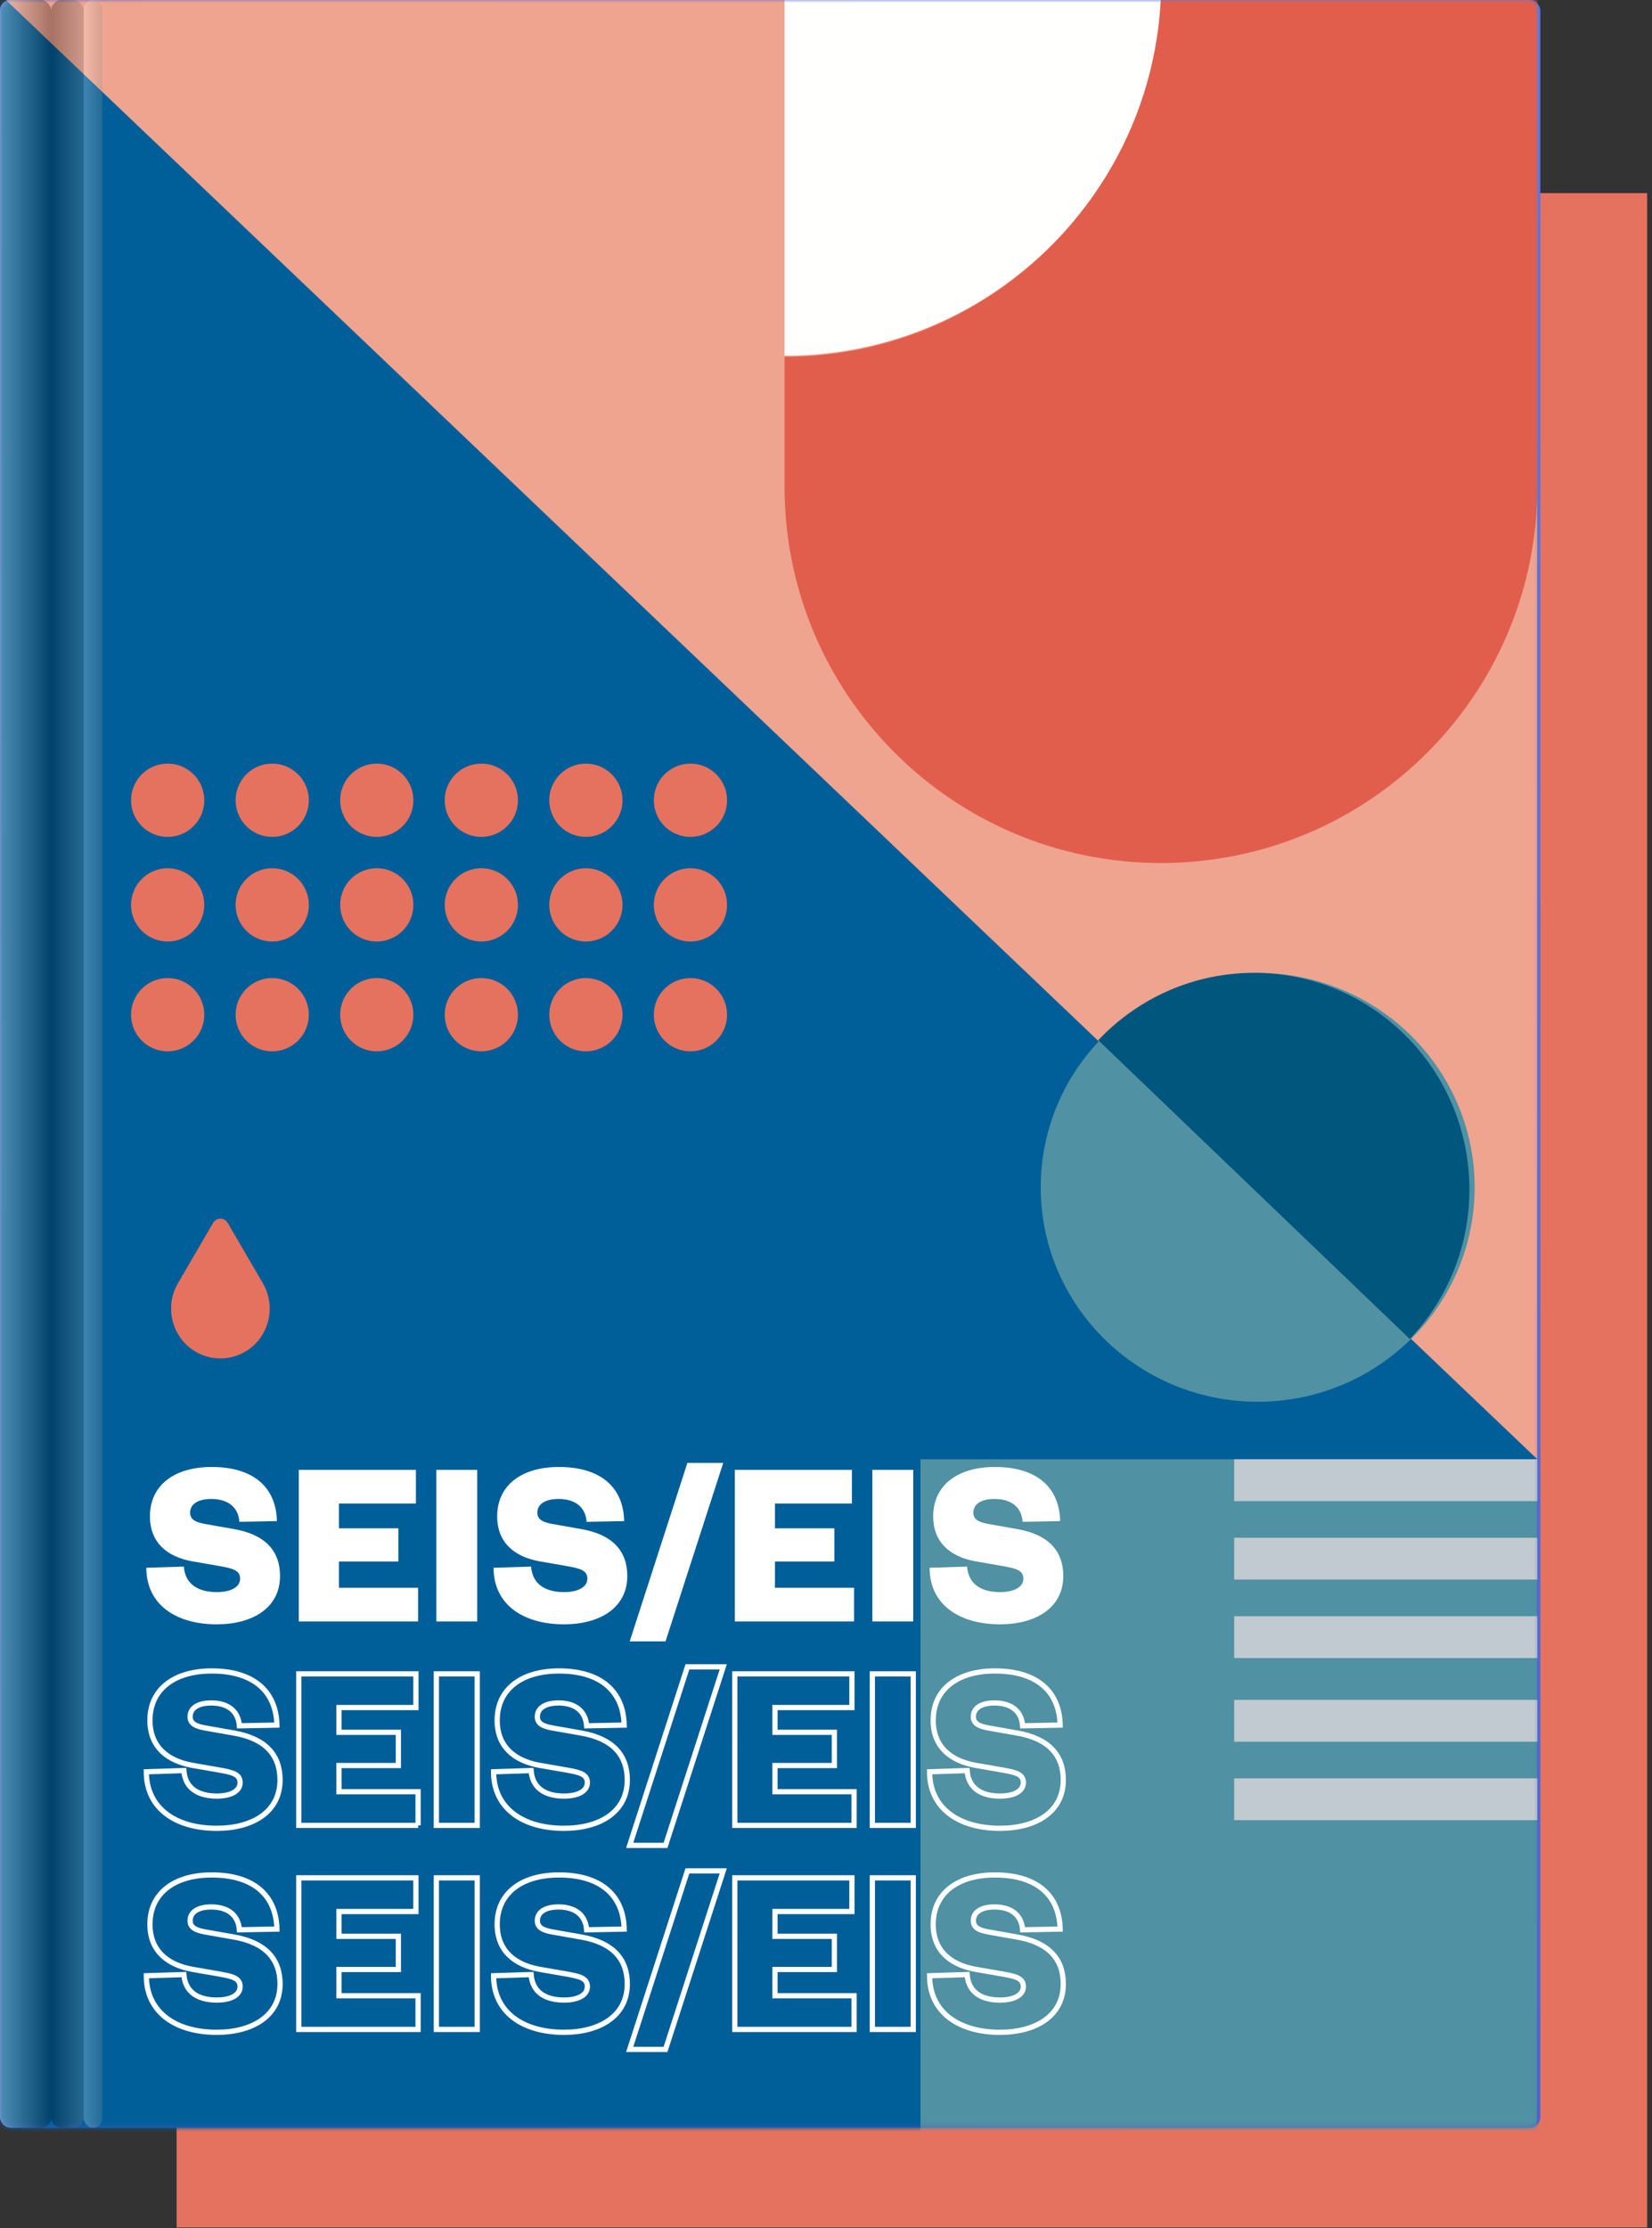
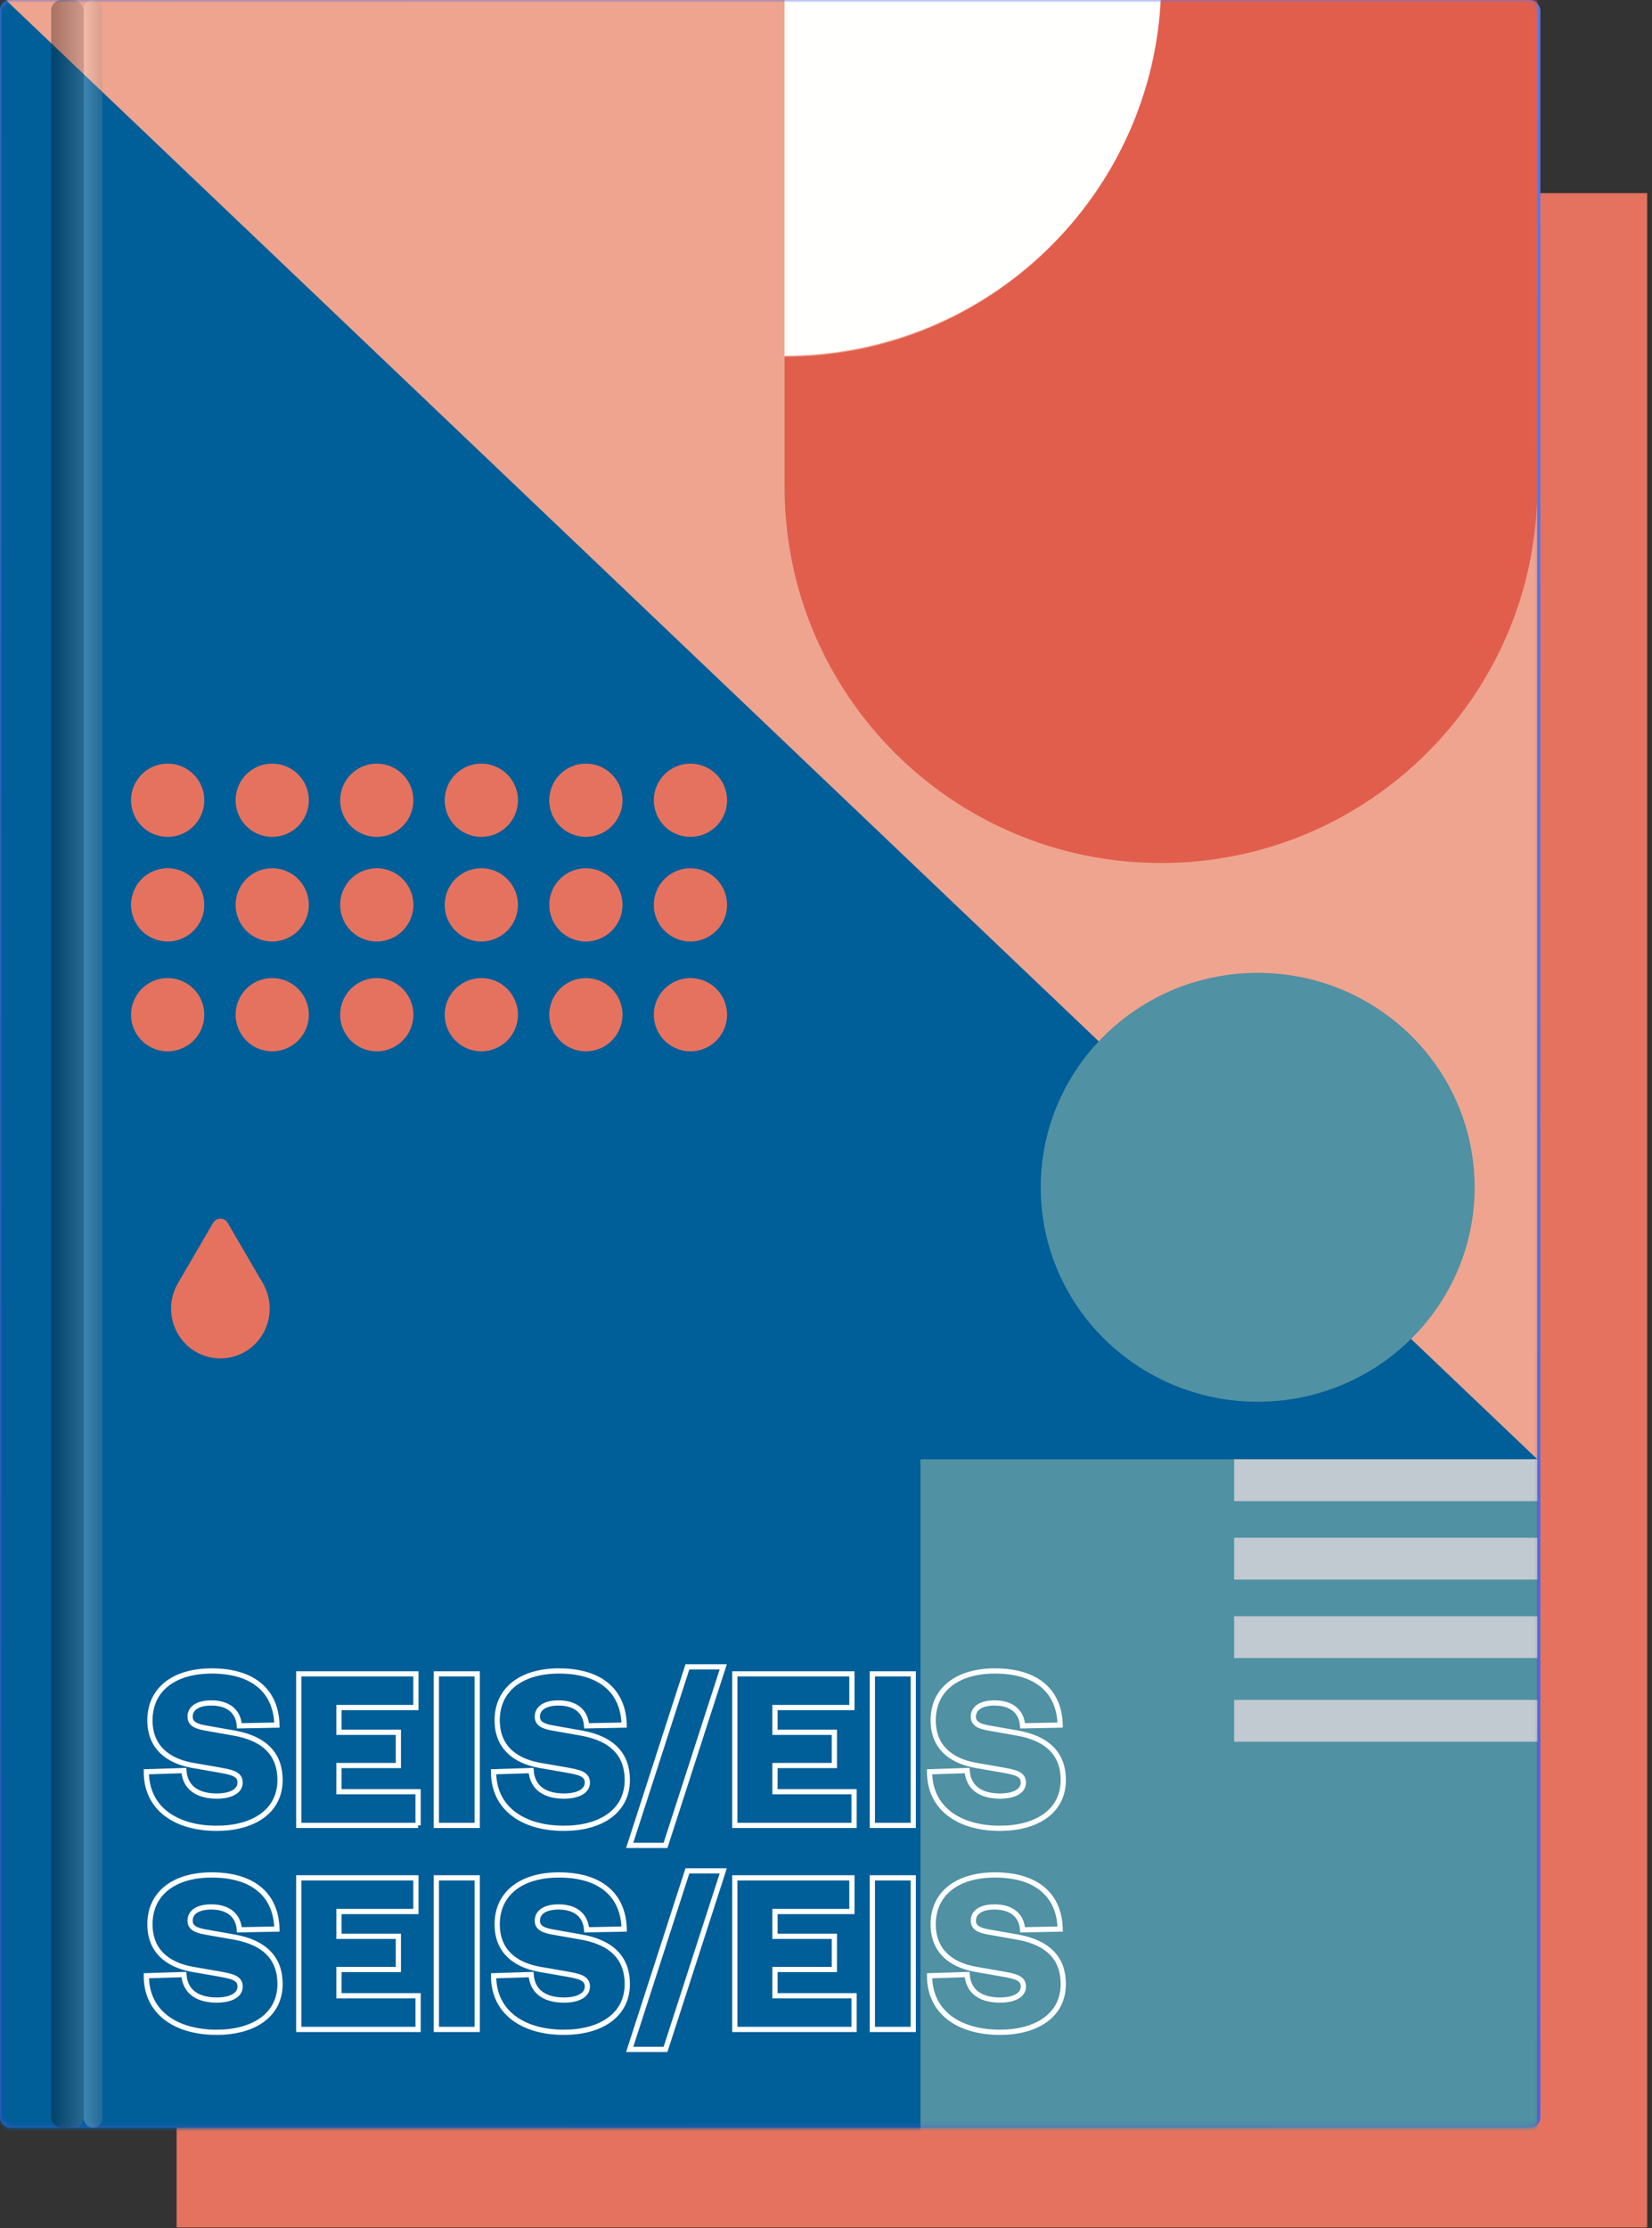
<svg xmlns="http://www.w3.org/2000/svg" xmlns:xlink="http://www.w3.org/1999/xlink" width="316" height="426">
  <rect width="100%" height="100%" fill="#333333" stroke="none" />
  <defs>
    <linearGradient x1="76.149%" y1=".174%" x2="30.095%" y2="100%" id="b">
      <stop stop-color="#7896F5" offset="0%" />
      <stop stop-color="#596EDD" offset="43.224%" />
      <stop stop-color="#272FB7" offset="100%" />
    </linearGradient>
    <rect id="a" width="294.643" height="406.803" rx="2" />
    <linearGradient x1="0%" y1="44.149%" y2="44.149%" id="d">
      <stop stop-color="#FFF" offset="0%" />
      <stop offset="100%" />
    </linearGradient>
    <linearGradient x1="0%" y1="44.149%" y2="44.149%" id="e">
      <stop stop-color="#FFF" offset="0%" />
      <stop stop-color="#8E8E8E" offset="100%" />
    </linearGradient>
    <linearGradient x1="196.483%" y1="44.149%" x2="0%" y2="44.149%" id="f">
      <stop stop-color="#FFF" offset="0%" />
      <stop offset="100%" />
    </linearGradient>
  </defs>
  <g fill="none" fill-rule="evenodd">
    <path fill="#E5725F" d="M33.786 36.929H315.072V425.858H33.786z" />
    <mask id="c" fill="#fff">
      <use xlink:href="#a" />
    </mask>
    <use fill="#5569DA" xlink:href="#a" />
    <use fill-opacity=".25" fill="url(#b)" xlink:href="#a" />
    <g mask="url(#c)">
      <g transform="translate(.071 -1)">
        <path fill="#005E98" d="M0 444L294 444 294 0 0 0z" />
        <path fill="#005E98" d="M0 444L294 444 294 0 0 0z" />
        <path fill="#5091A3" d="M176 444L294 444 294 280 176 280z" />
        <path fill="#EFA48F" d="M294 280L294 0 0 0 294 280" />
        <path d="M221.932 0c-1.44 38.46-33.088 69.203-71.932 69.203v24.862C150 133.793 182.233 166 221.998 166c39.766 0 72-32.207 72-71.935L294 0h-72.068" fill="#E15E4D" />
        <path d="M150 0v69c38.88 0 70.558-30.652 72-69h-72" fill="#FFFFFE" />
        <path d="M39 195a7 7 0 1 1-14 0 7 7 0 0 1 14 0m20 0a7 7 0 1 1-14 0 7 7 0 0 1 14 0m20 0a7 7 0 1 1-14 0 7 7 0 0 1 14 0m20 0a7 7 0 1 1-14 0 7 7 0 0 1 14 0m20 0a7 7 0 1 1-14 0 7 7 0 0 1 14 0m20 0a7 7 0 1 1-14 0 7 7 0 0 1 14 0M39 174a7 7 0 1 1-14 0 7 7 0 0 1 14 0m20 0a7 7 0 1 1-14 0 7 7 0 0 1 14 0m20 0a7 7 0 1 1-14 0 7 7 0 0 1 14 0m20 0a7 7 0 1 1-14 0 7 7 0 0 1 14 0m20 0a7 7 0 1 1-14 0 7 7 0 0 1 14 0m20 0a7 7 0 1 1-14 0 7 7 0 0 1 14 0M39 154a7 7 0 1 1-14 0 7 7 0 0 1 14 0m20 0a7 7 0 1 1-14 0 7 7 0 0 1 14 0m20 0a7 7 0 1 1-14 0 7 7 0 0 1 14 0m20 0a7 7 0 1 1-14 0 7 7 0 0 1 14 0m20 0a7 7 0 1 1-14 0 7 7 0 0 1 14 0m20 0a7 7 0 1 1-14 0 7 7 0 0 1 14 0" fill="#E5725F" />
-         <path fill="#C1C9D1" d="M236 349L294 349 294 341 236 341z" />
        <path fill="#C1C9D1" d="M236 334L294 334 294 326 236 326z" />
        <path fill="#C1C9D1" d="M236 318L294 318 294 310 236 310z" />
        <path fill="#C1C9D1" d="M236 303L294 303 294 295 236 295z" />
        <path fill="#C1C9D1" d="M236 288L294 288 294 280 236 280z" />
        <path d="M282 228.001C282 250.643 263.421 269 240.501 269 217.583 269 199 250.643 199 228.001 199 205.357 217.583 187 240.501 187c22.92 0 41.499 18.357 41.499 41.001" fill="#5091A3" />
-         <path d="M239.8 187c-11.735 0-22.297 4.957-29.8 12.873L269.599 257c7.048-7.437 11.401-17.48 11.401-28.563C281 205.552 262.555 187 239.8 187" fill="#00567D" />
      </g>
    </g>
    <path d="M33.974 254.92a9.615 9.615 0 0 1 .059-9.572l6.703-11.502c.293-.52.836-.846 1.422-.846.587 0 1.13.327 1.423.846l6.703 11.502a9.65 9.65 0 0 1 .059 9.573 9.407 9.407 0 0 1-8.185 4.793 9.39 9.39 0 0 1-8.184-4.793z" fill="#E5725F" />
-     <rect fill-opacity=".3" fill="url(#d)" style="mix-blend-mode:overlay" width="9.792" height="406.803" rx="2" />
    <rect fill-opacity=".3" fill="url(#e)" style="mix-blend-mode:overlay" opacity=".813" x="16.023" width="3.561" height="406.803" rx="1.78" />
    <rect fill-opacity=".3" fill="url(#f)" style="mix-blend-mode:overlay" x="9.792" width="6.231" height="406.803" rx="2" />
-     <path d="M41.47 310.552c6.761 0 12.097-3.082 12.097-9.246 0-4.738-2.76-7.912-8.832-8.97l-5.474-.966c-1.794-.322-2.898-.828-2.898-2.162 0-1.61 1.472-2.622 4.048-2.622 2.99 0 5.152 1.38 5.382 4.37l7.176-.138c-.138-6.44-4.462-10.35-12.466-10.35-7.222 0-11.822 3.542-11.822 9.43 0 5.06 3.312 7.728 8.05 8.602l5.29.92c2.208.414 3.91.69 3.91 2.392 0 1.61-1.748 2.576-4.462 2.576-3.22 0-6.026-1.242-6.302-4.876l-7.176.23c0 6.992 5.612 10.81 13.478 10.81zM79.97 310v-6.44H64.837v-5.014H76.2v-6.348H64.837v-4.738h14.72v-6.44H57.155V310h22.816zm11.316 0v-28.98h-7.82V310h7.82zm16.606.552c6.762 0 12.098-3.082 12.098-9.246 0-4.738-2.76-7.912-8.832-8.97l-5.474-.966c-1.794-.322-2.898-.828-2.898-2.162 0-1.61 1.472-2.622 4.048-2.622 2.99 0 5.152 1.38 5.382 4.37l7.176-.138c-.138-6.44-4.462-10.35-12.466-10.35-7.222 0-11.822 3.542-11.822 9.43 0 5.06 3.312 7.728 8.05 8.602l5.29.92c2.208.414 3.91.69 3.91 2.392 0 1.61-1.748 2.576-4.462 2.576-3.22 0-6.026-1.242-6.302-4.876l-7.176.23c0 6.992 5.612 10.81 13.478 10.81zm19.412 3.266l11.04-34.132h-6.854l-11.04 34.132h6.854zM163.37 310v-6.44h-15.134v-5.014h11.362v-6.348h-11.362v-4.738h14.72v-6.44h-22.402V310h22.816zm11.316 0v-28.98h-7.82V310h7.82zm16.606.552c6.762 0 12.098-3.082 12.098-9.246 0-4.738-2.76-7.912-8.832-8.97l-5.474-.966c-1.794-.322-2.898-.828-2.898-2.162 0-1.61 1.472-2.622 4.048-2.622 2.99 0 5.152 1.38 5.382 4.37l7.176-.138c-.138-6.44-4.462-10.35-12.466-10.35-7.222 0-11.822 3.542-11.822 9.43 0 5.06 3.312 7.728 8.05 8.602l5.29.92c2.208.414 3.91.69 3.91 2.392 0 1.61-1.748 2.576-4.462 2.576-3.22 0-6.026-1.242-6.302-4.876l-7.176.23c0 6.992 5.612 10.81 13.478 10.81z" fill="#FFF" fill-rule="nonzero" />
    <path d="M41.47 349.552c6.761 0 12.097-3.082 12.097-9.246 0-4.738-2.76-7.912-8.832-8.97l-5.474-.966c-1.794-.322-2.898-.828-2.898-2.162 0-1.61 1.472-2.622 4.048-2.622 2.99 0 5.152 1.38 5.382 4.37l7.176-.138c-.138-6.44-4.462-10.35-12.466-10.35-7.222 0-11.822 3.542-11.822 9.43 0 5.06 3.312 7.728 8.05 8.602l5.29.92c2.208.414 3.91.69 3.91 2.392 0 1.61-1.748 2.576-4.462 2.576-3.22 0-6.026-1.242-6.302-4.876l-7.176.23c0 6.992 5.612 10.81 13.478 10.81zM79.97 349v-6.44H64.837v-5.014H76.2v-6.348H64.837v-4.738h14.72v-6.44H57.155V349h22.816zm11.316 0v-28.98h-7.82V349h7.82zm16.606.552c6.762 0 12.098-3.082 12.098-9.246 0-4.738-2.76-7.912-8.832-8.97l-5.474-.966c-1.794-.322-2.898-.828-2.898-2.162 0-1.61 1.472-2.622 4.048-2.622 2.99 0 5.152 1.38 5.382 4.37l7.176-.138c-.138-6.44-4.462-10.35-12.466-10.35-7.222 0-11.822 3.542-11.822 9.43 0 5.06 3.312 7.728 8.05 8.602l5.29.92c2.208.414 3.91.69 3.91 2.392 0 1.61-1.748 2.576-4.462 2.576-3.22 0-6.026-1.242-6.302-4.876l-7.176.23c0 6.992 5.612 10.81 13.478 10.81zm19.412 3.266l11.04-34.132h-6.854l-11.04 34.132h6.854zM163.37 349v-6.44h-15.134v-5.014h11.362v-6.348h-11.362v-4.738h14.72v-6.44h-22.402V349h22.816zm11.316 0v-28.98h-7.82V349h7.82zm16.606.552c6.762 0 12.098-3.082 12.098-9.246 0-4.738-2.76-7.912-8.832-8.97l-5.474-.966c-1.794-.322-2.898-.828-2.898-2.162 0-1.61 1.472-2.622 4.048-2.622 2.99 0 5.152 1.38 5.382 4.37l7.176-.138c-.138-6.44-4.462-10.35-12.466-10.35-7.222 0-11.822 3.542-11.822 9.43 0 5.06 3.312 7.728 8.05 8.602l5.29.92c2.208.414 3.91.69 3.91 2.392 0 1.61-1.748 2.576-4.462 2.576-3.22 0-6.026-1.242-6.302-4.876l-7.176.23c0 6.992 5.612 10.81 13.478 10.81zm-149.822 39c6.762 0 12.098-3.082 12.098-9.246 0-4.738-2.76-7.912-8.832-8.97l-5.474-.966c-1.794-.322-2.898-.828-2.898-2.162 0-1.61 1.472-2.622 4.048-2.622 2.99 0 5.152 1.38 5.382 4.37l7.176-.138c-.138-6.44-4.462-10.35-12.466-10.35-7.222 0-11.822 3.542-11.822 9.43 0 5.06 3.312 7.728 8.05 8.602l5.29.92c2.208.414 3.91.69 3.91 2.392 0 1.61-1.748 2.576-4.462 2.576-3.22 0-6.026-1.242-6.302-4.876l-7.176.23c0 6.992 5.612 10.81 13.478 10.81zM79.971 388v-6.44H64.837v-5.014H76.2v-6.348H64.837v-4.738h14.72v-6.44H57.155V388h22.816zm11.316 0v-28.98h-7.82V388h7.82zm16.606.552c6.762 0 12.098-3.082 12.098-9.246 0-4.738-2.76-7.912-8.832-8.97l-5.474-.966c-1.794-.322-2.898-.828-2.898-2.162 0-1.61 1.472-2.622 4.048-2.622 2.99 0 5.152 1.38 5.382 4.37l7.176-.138c-.138-6.44-4.462-10.35-12.466-10.35-7.222 0-11.822 3.542-11.822 9.43 0 5.06 3.312 7.728 8.05 8.602l5.29.92c2.208.414 3.91.69 3.91 2.392 0 1.61-1.748 2.576-4.462 2.576-3.22 0-6.026-1.242-6.302-4.876l-7.176.23c0 6.992 5.612 10.81 13.478 10.81zm19.412 3.266l11.04-34.132h-6.854l-11.04 34.132h6.854zM163.37 388v-6.44h-15.134v-5.014h11.362v-6.348h-11.362v-4.738h14.72v-6.44h-22.402V388h22.816zm11.316 0v-28.98h-7.82V388h7.82zm16.606.552c6.762 0 12.098-3.082 12.098-9.246 0-4.738-2.76-7.912-8.832-8.97l-5.474-.966c-1.794-.322-2.898-.828-2.898-2.162 0-1.61 1.472-2.622 4.048-2.622 2.99 0 5.152 1.38 5.382 4.37l7.176-.138c-.138-6.44-4.462-10.35-12.466-10.35-7.222 0-11.822 3.542-11.822 9.43 0 5.06 3.312 7.728 8.05 8.602l5.29.92c2.208.414 3.91.69 3.91 2.392 0 1.61-1.748 2.576-4.462 2.576-3.22 0-6.026-1.242-6.302-4.876l-7.176.23c0 6.992 5.612 10.81 13.478 10.81z" stroke="#FFF" fill="none" />
  </g>
</svg>